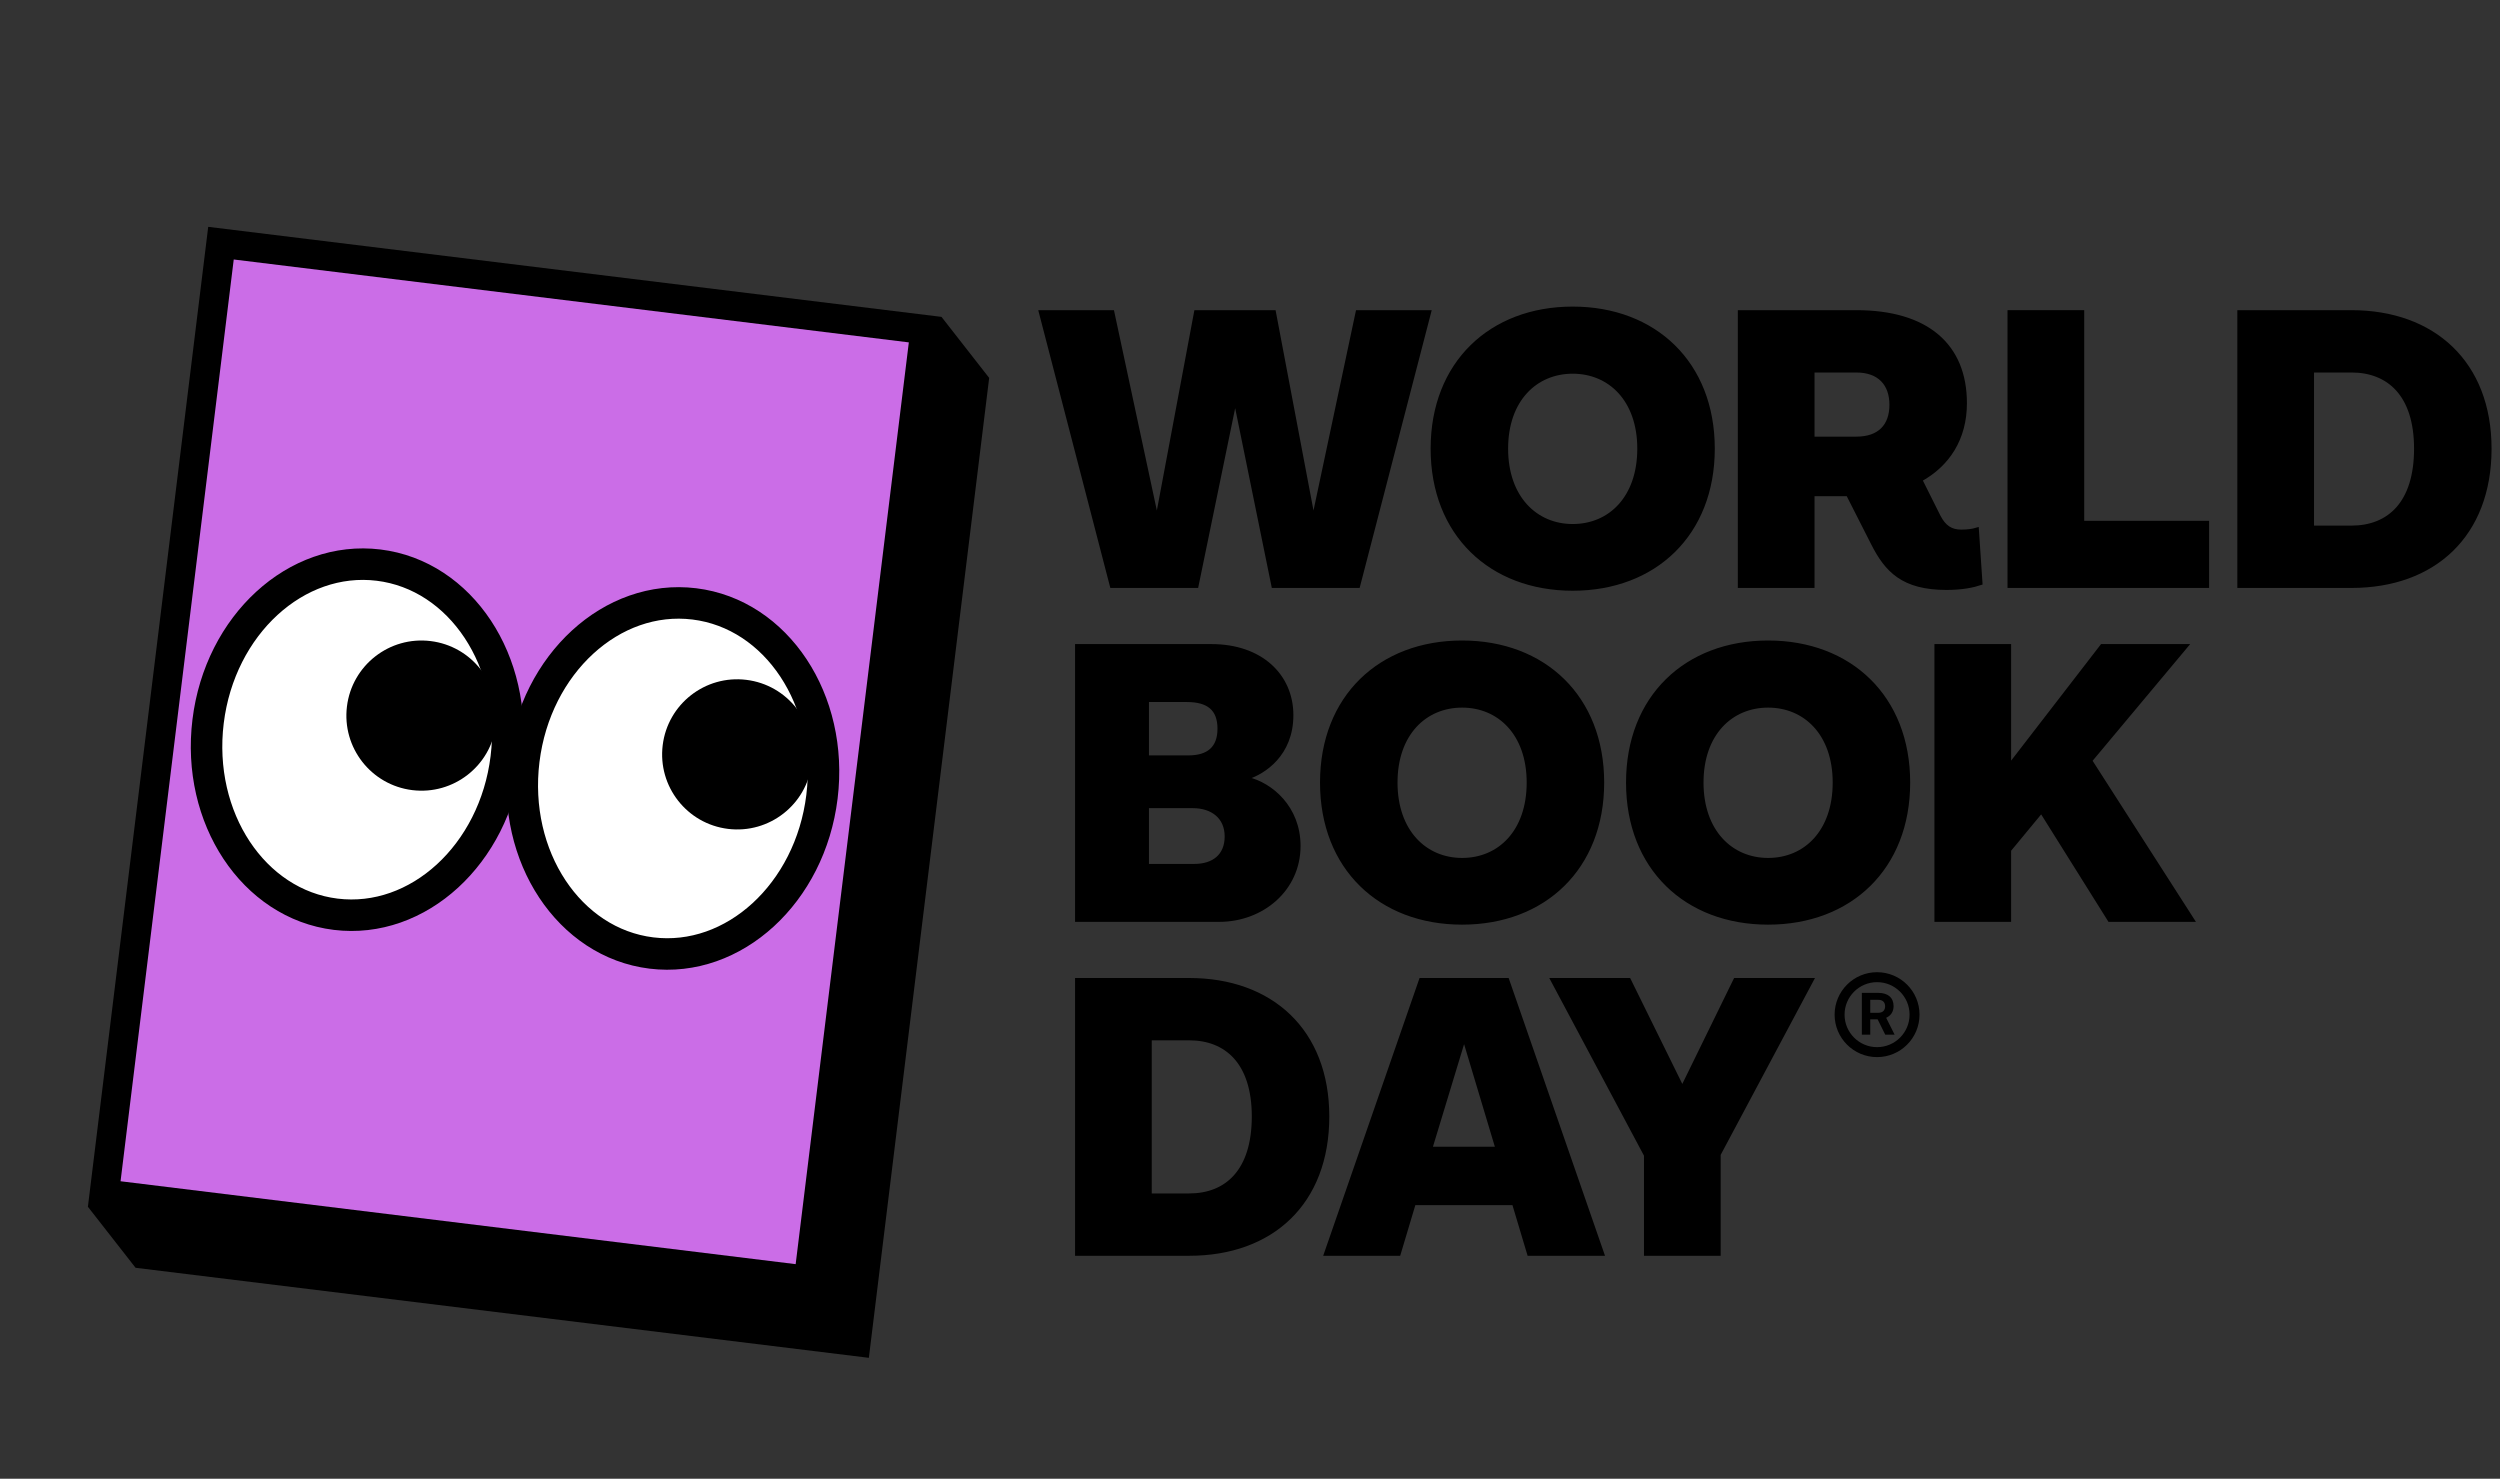
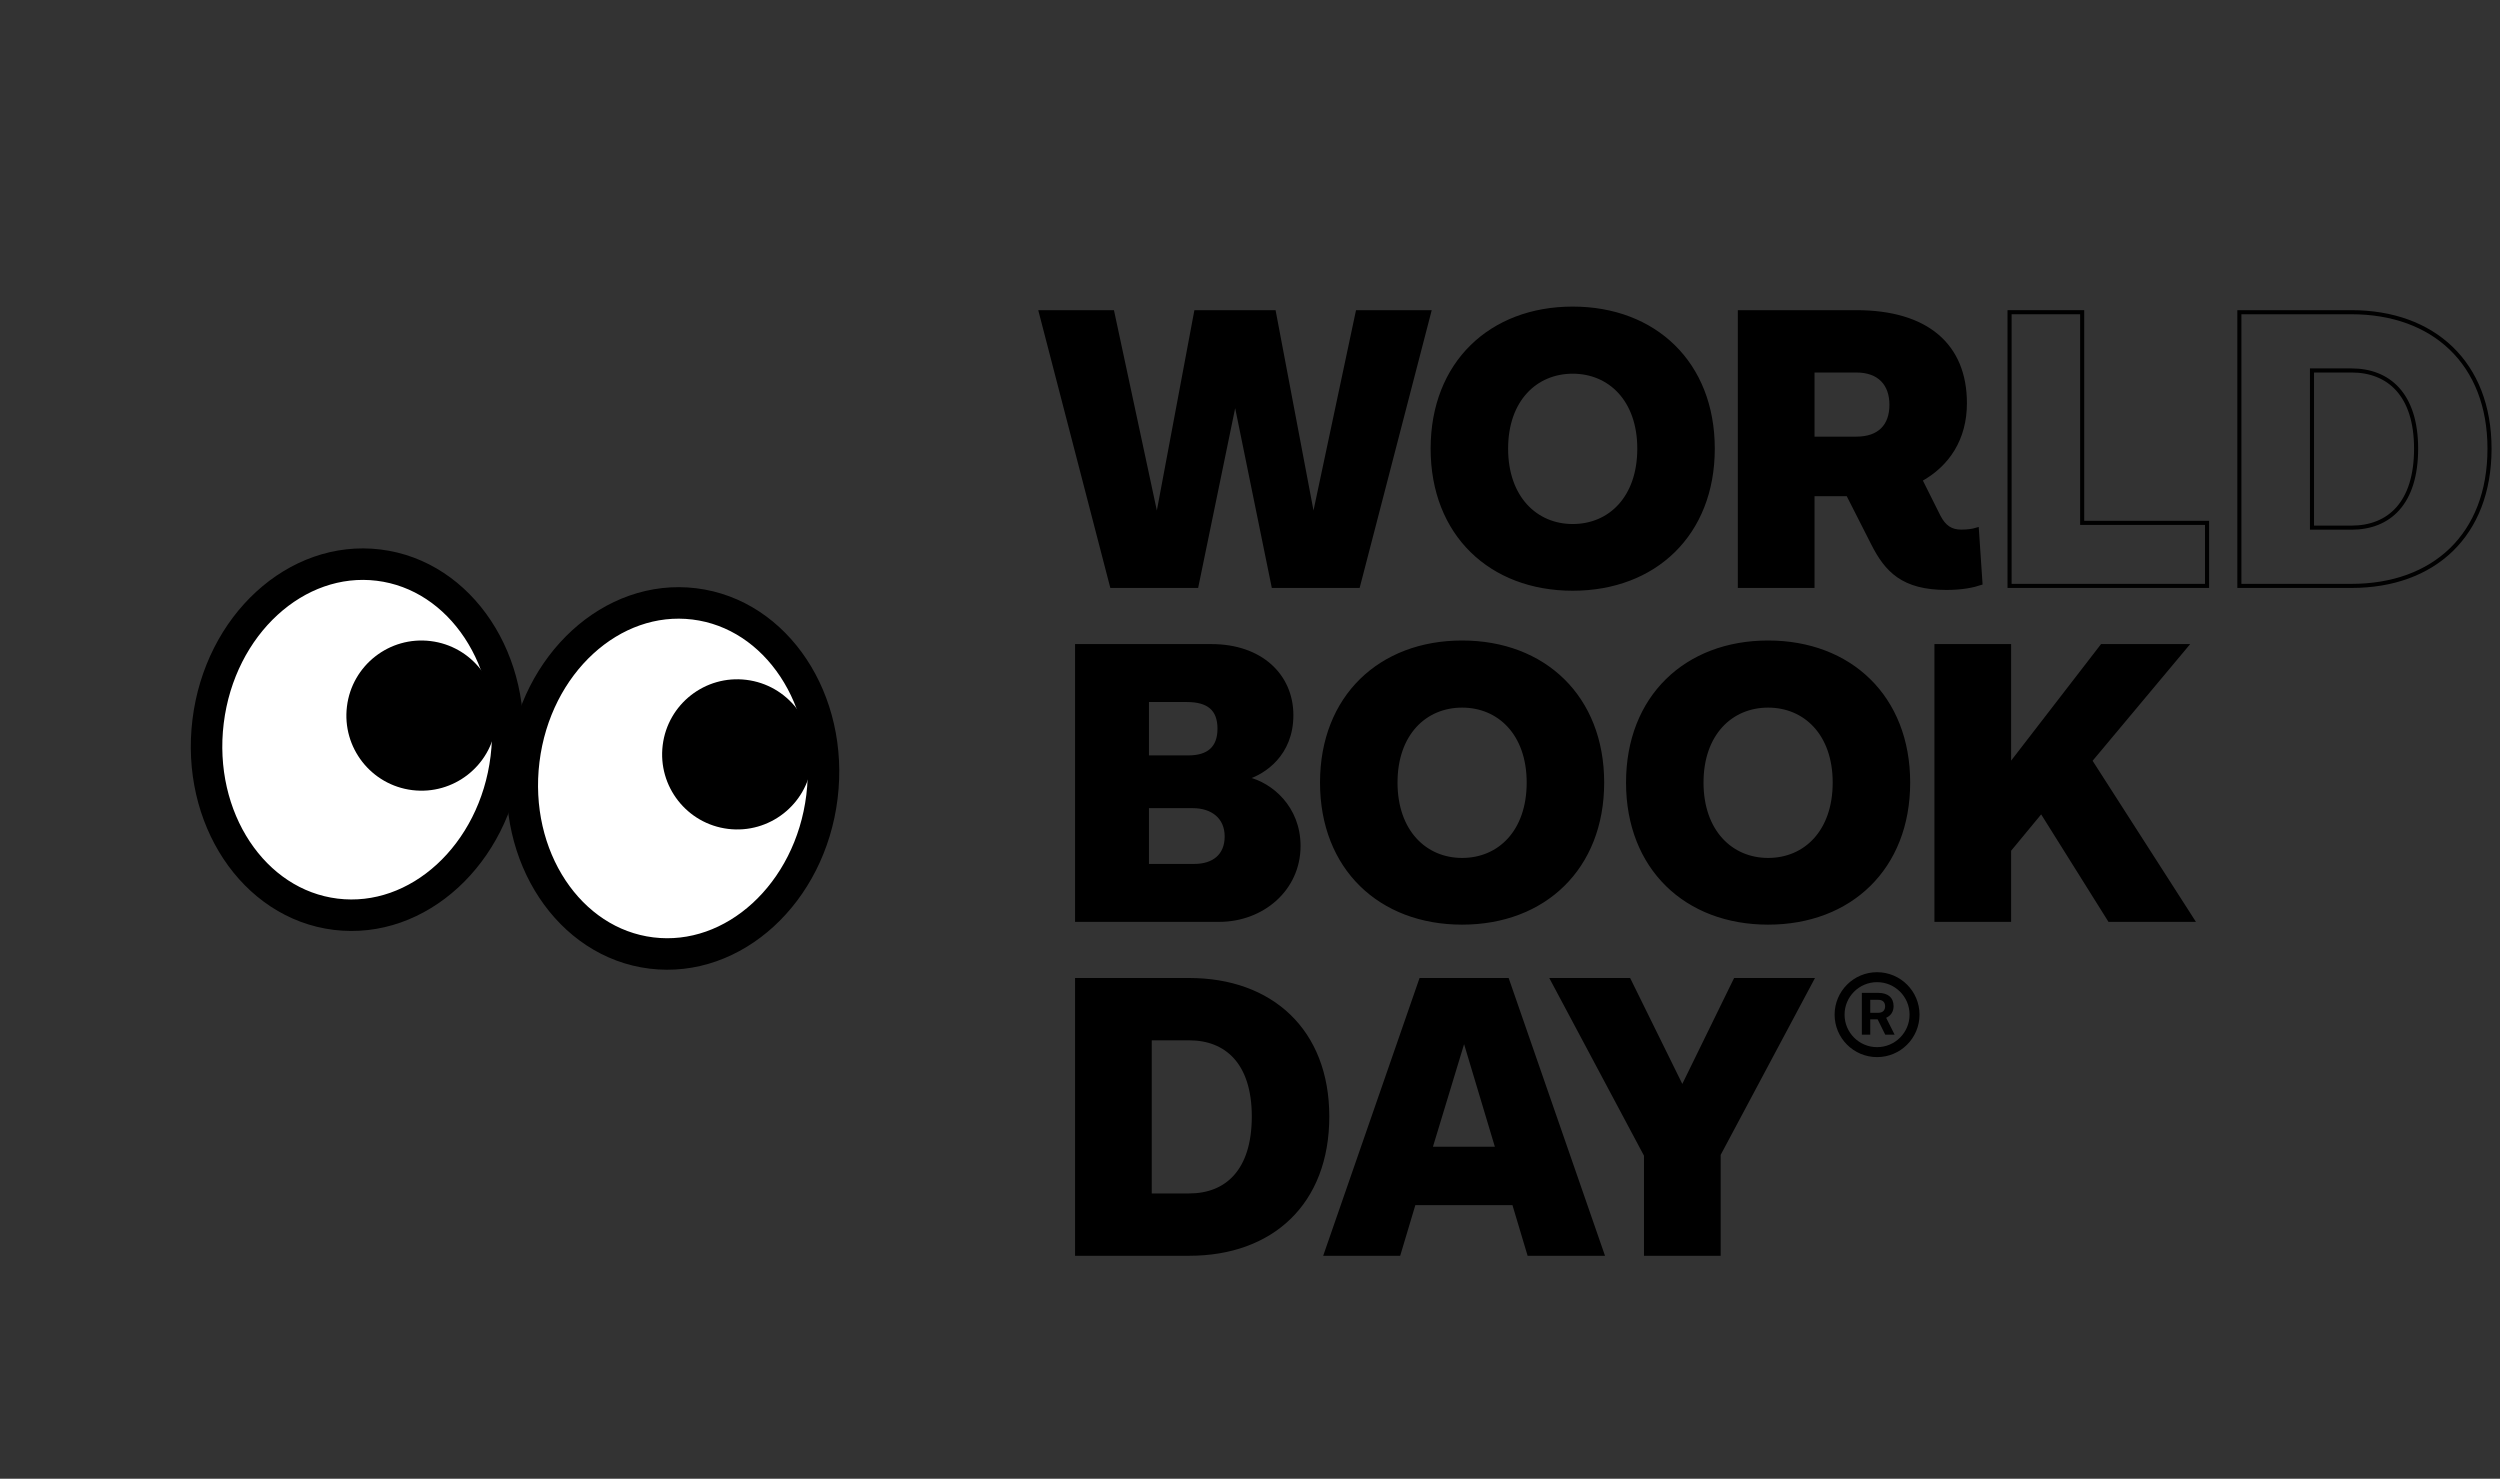
<svg xmlns="http://www.w3.org/2000/svg" width="235" height="139" viewBox="0 0 235 139" fill="none">
  <rect x="0" y="0" width="235" height="139" fill="#333333" stroke="none" />
  <g clip-path="url(#clip0_3_2)">
    <mask id="mask0_3_2" style="mask-type:luminance" maskUnits="userSpaceOnUse" x="0" y="0" width="235" height="139">
      <path d="M235 0H0V139H235V0Z" fill="white" />
    </mask>
    <g mask="url(#mask0_3_2)">
      <path d="M127.621 29.348L123.458 48.962L119.745 29.348H112.432L108.757 48.962L104.556 29.348H97.843L104.519 55.075H112.469L116.107 37.411L119.707 55.075H127.658L134.334 29.348H127.621Z" fill="black" />
      <path d="M127.621 29.348L123.458 48.962L119.745 29.348H112.432L108.757 48.962L104.556 29.348H97.843L104.519 55.075H112.469L116.107 37.411L119.707 55.075H127.658L134.334 29.348H127.621Z" stroke="black" stroke-width="0.384" stroke-miterlimit="10" />
      <path d="M147.834 49.45C144.347 49.45 141.571 46.787 141.571 42.174C141.571 37.561 144.347 34.936 147.834 34.936C151.322 34.936 154.097 37.561 154.097 42.174C154.097 46.787 151.359 49.45 147.834 49.45ZM147.834 55.337C155.522 55.337 160.998 50.2 160.998 42.174C160.998 34.148 155.522 29.011 147.834 29.011C140.146 29.011 134.671 34.148 134.671 42.174C134.671 50.2 140.146 55.337 147.834 55.337Z" fill="black" />
      <path d="M147.834 49.45C144.347 49.45 141.571 46.787 141.571 42.174C141.571 37.561 144.347 34.936 147.834 34.936C151.322 34.936 154.097 37.561 154.097 42.174C154.097 46.787 151.359 49.45 147.834 49.45ZM147.834 55.337C155.522 55.337 160.998 50.2 160.998 42.174C160.998 34.148 155.522 29.011 147.834 29.011C140.146 29.011 134.671 34.148 134.671 42.174C134.671 50.2 140.146 55.337 147.834 55.337Z" stroke="black" stroke-width="0.384" stroke-miterlimit="10" />
      <path d="M170.373 34.824H174.498C176.673 34.824 177.798 36.099 177.798 38.049C177.798 40.036 176.673 41.236 174.498 41.236H170.373V34.824ZM185.824 49.787C185.449 49.9 184.999 49.975 184.362 49.975C183.387 49.975 182.749 49.562 182.224 48.55L180.499 45.099C183.086 43.674 184.699 41.236 184.699 37.899C184.699 32.461 181.099 29.348 174.498 29.348H163.547V55.075H170.373V46.449H173.711L176.073 51.1C177.348 53.612 178.886 55.263 182.974 55.263C184.437 55.263 185.487 55.038 186.162 54.812L185.824 49.787Z" fill="black" />
      <path d="M170.373 34.824H174.498C176.673 34.824 177.798 36.099 177.798 38.049C177.798 40.036 176.673 41.236 174.498 41.236H170.373V34.824ZM185.824 49.787C185.449 49.9 184.999 49.975 184.362 49.975C183.387 49.975 182.749 49.562 182.224 48.55L180.499 45.099C183.086 43.674 184.699 41.236 184.699 37.899C184.699 32.461 181.099 29.348 174.498 29.348H163.547V55.075H170.373V46.449H173.711L176.073 51.1C177.348 53.612 178.886 55.263 182.974 55.263C184.437 55.263 185.487 55.038 186.162 54.812L185.824 49.787Z" stroke="black" stroke-width="0.384" stroke-miterlimit="10" />
-       <path d="M195.725 49.15V29.348H188.899V55.075H207.463V49.15H195.725Z" fill="black" />
      <path d="M195.725 49.15V29.348H188.899V55.075H207.463V49.15H195.725Z" stroke="black" stroke-width="0.384" stroke-miterlimit="10" />
-       <path d="M221.039 49.599H217.326V34.823H221.039C224.527 34.823 227.114 37.074 227.114 42.174C227.114 47.312 224.564 49.599 221.039 49.599ZM221.039 29.348H210.501V55.075H221.039C228.764 55.075 234.015 50.312 234.015 42.174C234.015 34.111 228.727 29.348 221.039 29.348Z" fill="black" />
      <path d="M221.039 49.599H217.326V34.823H221.039C224.527 34.823 227.114 37.074 227.114 42.174C227.114 47.312 224.564 49.599 221.039 49.599ZM221.039 29.348H210.501V55.075H221.039C228.764 55.075 234.015 50.312 234.015 42.174C234.015 34.111 228.727 29.348 221.039 29.348Z" stroke="black" stroke-width="0.384" stroke-miterlimit="10" />
      <path d="M112.273 81.4H107.81V75.775H112.123C113.961 75.775 115.311 76.788 115.311 78.625C115.311 80.463 114.073 81.4 112.273 81.4ZM114.636 68.499C114.636 70.337 113.586 71.2 111.71 71.2H107.81V65.799H111.561C113.586 65.799 114.636 66.624 114.636 68.499ZM117.261 73.225V73.075C118.761 72.587 121.386 70.937 121.386 67.224C121.386 63.511 118.499 60.736 113.886 60.736H101.247V86.463H114.599C118.649 86.463 122.061 83.575 122.061 79.525C122.061 75.925 119.474 73.749 117.261 73.225Z" fill="black" />
      <path d="M112.273 81.4H107.81V75.775H112.123C113.961 75.775 115.311 76.788 115.311 78.625C115.311 80.463 114.073 81.4 112.273 81.4ZM114.636 68.499C114.636 70.337 113.586 71.2 111.71 71.2H107.81V65.799H111.561C113.586 65.799 114.636 66.624 114.636 68.499ZM117.261 73.225V73.075C118.761 72.587 121.386 70.937 121.386 67.224C121.386 63.511 118.499 60.736 113.886 60.736H101.247V86.463H114.599C118.649 86.463 122.061 83.575 122.061 79.525C122.061 75.925 119.474 73.749 117.261 73.225Z" stroke="black" stroke-width="0.384" stroke-miterlimit="10" />
      <path d="M137.438 80.838C133.95 80.838 131.175 78.175 131.175 73.562C131.175 68.949 133.95 66.324 137.438 66.324C140.925 66.324 143.7 68.949 143.7 73.562C143.7 78.175 140.963 80.838 137.438 80.838ZM137.438 86.725C145.125 86.725 150.601 81.588 150.601 73.562C150.601 65.537 145.125 60.399 137.438 60.399C129.749 60.399 124.274 65.537 124.274 73.562C124.274 81.588 129.749 86.725 137.438 86.725Z" fill="black" />
      <path d="M137.438 80.838C133.95 80.838 131.175 78.175 131.175 73.562C131.175 68.949 133.95 66.324 137.438 66.324C140.925 66.324 143.7 68.949 143.7 73.562C143.7 78.175 140.963 80.838 137.438 80.838ZM137.438 86.725C145.125 86.725 150.601 81.588 150.601 73.562C150.601 65.537 145.125 60.399 137.438 60.399C129.749 60.399 124.274 65.537 124.274 73.562C124.274 81.588 129.749 86.725 137.438 86.725Z" stroke="black" stroke-width="0.384" stroke-miterlimit="10" />
      <path d="M166.202 80.838C162.714 80.838 159.939 78.175 159.939 73.562C159.939 68.949 162.714 66.324 166.202 66.324C169.69 66.324 172.465 68.949 172.465 73.562C172.465 78.175 169.727 80.838 166.202 80.838ZM166.202 86.725C173.89 86.725 179.365 81.588 179.365 73.562C179.365 65.537 173.89 60.399 166.202 60.399C158.514 60.399 153.039 65.537 153.039 73.562C153.039 81.588 158.514 86.725 166.202 86.725Z" fill="black" />
      <path d="M166.202 80.838C162.714 80.838 159.939 78.175 159.939 73.562C159.939 68.949 162.714 66.324 166.202 66.324C169.69 66.324 172.465 68.949 172.465 73.562C172.465 78.175 169.727 80.838 166.202 80.838ZM166.202 86.725C173.89 86.725 179.365 81.588 179.365 73.562C179.365 65.537 173.89 60.399 166.202 60.399C158.514 60.399 153.039 65.537 153.039 73.562C153.039 81.588 158.514 86.725 166.202 86.725Z" stroke="black" stroke-width="0.384" stroke-miterlimit="10" />
      <path d="M198.304 86.463H206.067L196.467 71.499L205.467 60.736H197.592L188.853 72.062V60.736H182.028V86.463H188.853V79.9L191.891 76.225L198.304 86.463Z" fill="black" />
      <path d="M198.304 86.463H206.067L196.467 71.499L205.467 60.736H197.592L188.853 72.062V60.736H182.028V86.463H188.853V79.9L191.891 76.225L198.304 86.463Z" stroke="black" stroke-width="0.384" stroke-miterlimit="10" />
      <path d="M111.786 112.375H108.073V97.599H111.786C115.274 97.599 117.861 99.849 117.861 104.95C117.861 110.087 115.311 112.375 111.786 112.375ZM111.786 92.124H101.247V117.851H111.786C119.511 117.851 124.762 113.088 124.762 104.95C124.762 96.887 119.474 92.124 111.786 92.124Z" fill="black" />
      <path d="M111.786 112.375H108.073V97.599H111.786C115.274 97.599 117.861 99.849 117.861 104.95C117.861 110.087 115.311 112.375 111.786 112.375ZM111.786 92.124H101.247V117.851H111.786C119.511 117.851 124.762 113.088 124.762 104.95C124.762 96.887 119.474 92.124 111.786 92.124Z" stroke="black" stroke-width="0.384" stroke-miterlimit="10" />
      <path d="M134.437 107.988L137.625 97.487L140.775 107.988H134.437ZM143.738 117.851H150.601L141.676 92.124H133.575L124.649 117.851H131.475L132.9 113.088H142.313L143.738 117.851Z" fill="black" />
      <path d="M134.437 107.988L137.625 97.487L140.775 107.988H134.437ZM143.738 117.851H150.601L141.676 92.124H133.575L124.649 117.851H131.475L132.9 113.088H142.313L143.738 117.851Z" stroke="black" stroke-width="0.384" stroke-miterlimit="10" />
      <path d="M170.289 92.124H163.126L158.138 102.324L153.113 92.124H145.95L154.726 108.587V117.851H161.551V108.512L170.289 92.124Z" stroke="black" stroke-width="0.384" stroke-miterlimit="10" />
      <path d="M170.289 92.124H163.126L158.138 102.324L153.113 92.124H145.95L154.726 108.587V117.851H161.551V108.512L170.289 92.124Z" fill="black" />
      <path d="M175.804 93.984H176.571C176.989 93.984 177.201 94.23 177.201 94.591C177.201 94.957 176.989 95.197 176.571 95.203H175.804V93.984ZM177.212 97.258H178.094L177.298 95.673C177.728 95.483 177.997 95.111 177.997 94.574C177.997 93.772 177.453 93.331 176.571 93.331H175.014V97.258H175.804V95.816H176.497L177.212 97.258Z" fill="black" />
      <path d="M179.967 95.377C179.967 97.323 178.39 98.9 176.444 98.9C174.499 98.9 172.921 97.323 172.921 95.377C172.921 93.432 174.499 91.855 176.444 91.855C178.39 91.855 179.967 93.432 179.967 95.377Z" stroke="black" stroke-width="0.936" stroke-miterlimit="10" />
-       <path d="M88.5 29.786L19.572 21.323L8.262 113.436L12.744 119.173L81.672 127.636L92.982 35.523L88.5 29.786Z" fill="black" />
-       <path d="M21.971 24.392L85.43 32.184L74.792 118.83L11.332 111.038L21.971 24.392Z" fill="#CB6DE7" />
      <path d="M35.588 53.121C43.327 54.071 48.699 62.188 47.586 71.251C46.473 80.314 39.297 86.89 31.558 85.94C23.819 84.99 18.448 76.873 19.561 67.81C20.673 58.747 27.849 52.171 35.588 53.121Z" fill="white" />
      <path d="M35.588 53.121C43.327 54.071 48.699 62.188 47.586 71.251C46.473 80.314 39.297 86.89 31.558 85.94C23.819 84.99 18.448 76.873 19.561 67.81C20.673 58.747 27.849 52.171 35.588 53.121Z" stroke="black" stroke-width="2.961" stroke-miterlimit="10" />
      <path d="M65.267 56.765C73.007 57.715 78.378 65.832 77.265 74.895C76.153 83.958 68.977 90.534 61.238 89.584C53.499 88.634 48.127 80.517 49.24 71.454C50.353 62.391 57.529 55.815 65.267 56.765Z" fill="white" />
      <path d="M65.267 56.765C73.007 57.715 78.378 65.832 77.265 74.895C76.153 83.958 68.977 90.534 61.238 89.584C53.499 88.634 48.127 80.517 49.24 71.454C50.353 62.391 57.529 55.815 65.267 56.765Z" stroke="black" stroke-width="2.961" stroke-miterlimit="10" />
      <path d="M40.479 60.261C44.348 60.736 47.099 64.257 46.624 68.127C46.149 71.996 42.628 74.747 38.758 74.272C34.889 73.797 32.138 70.275 32.613 66.406C33.088 62.537 36.61 59.786 40.479 60.261Z" fill="black" />
      <path d="M70.158 63.906C74.028 64.381 76.779 67.902 76.304 71.771C75.829 75.64 72.307 78.391 68.438 77.916C64.569 77.441 61.818 73.92 62.293 70.051C62.768 66.182 66.289 63.431 70.158 63.906Z" fill="black" />
    </g>
  </g>
  <defs>
    <clipPath id="clip0_3_2">
      <rect width="235" height="139" fill="white" />
    </clipPath>
  </defs>
</svg>